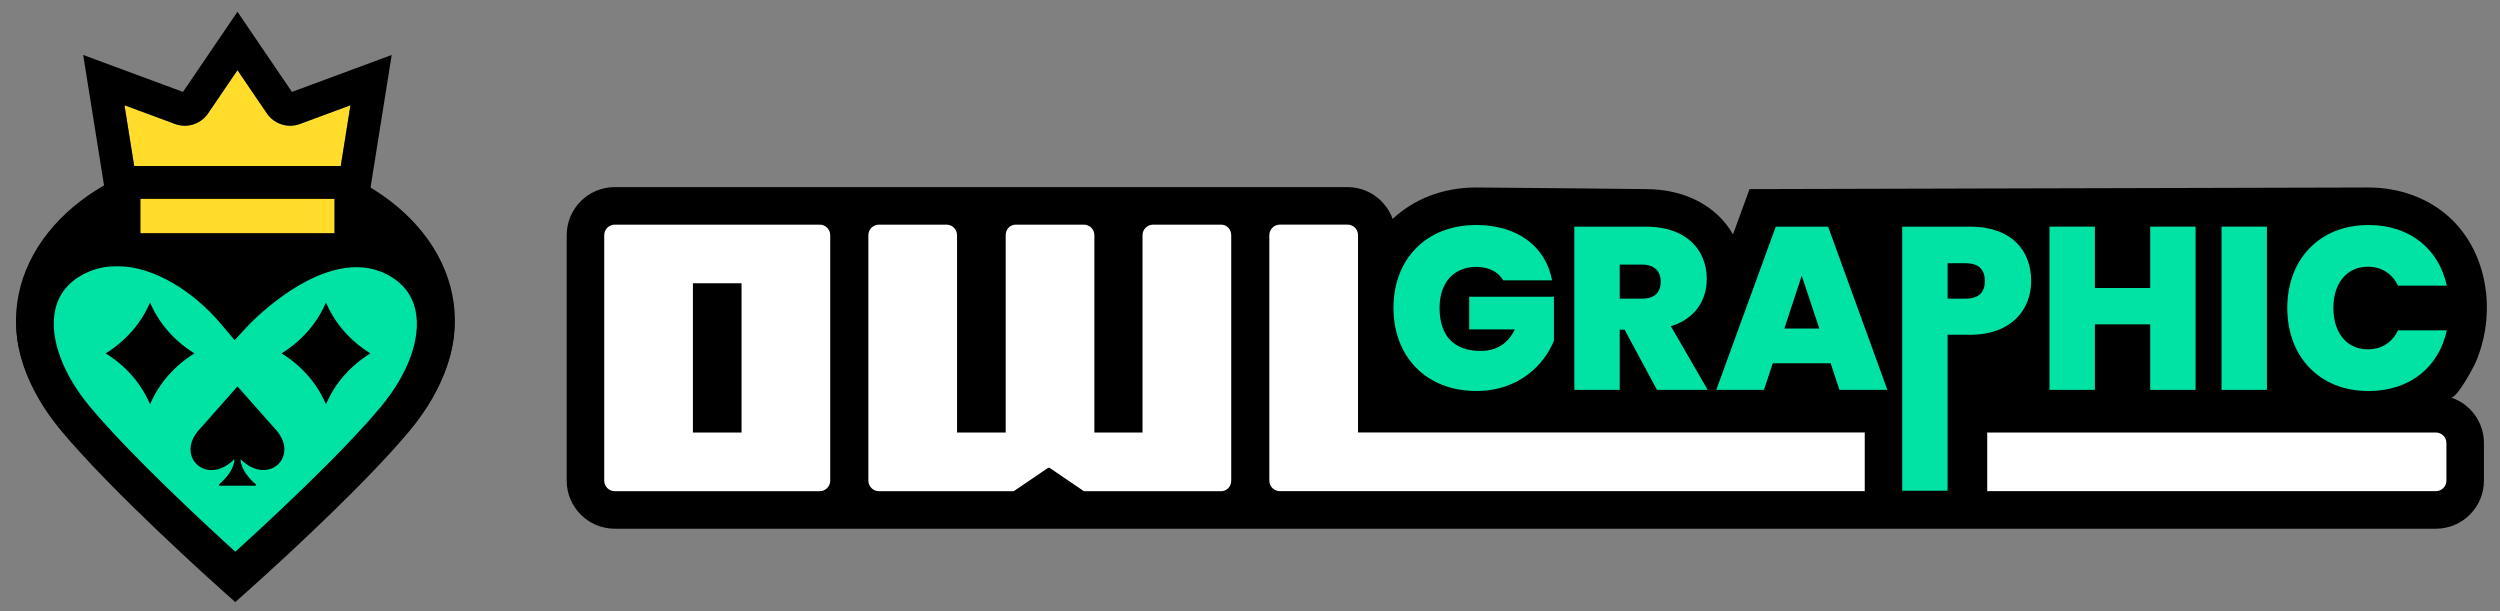
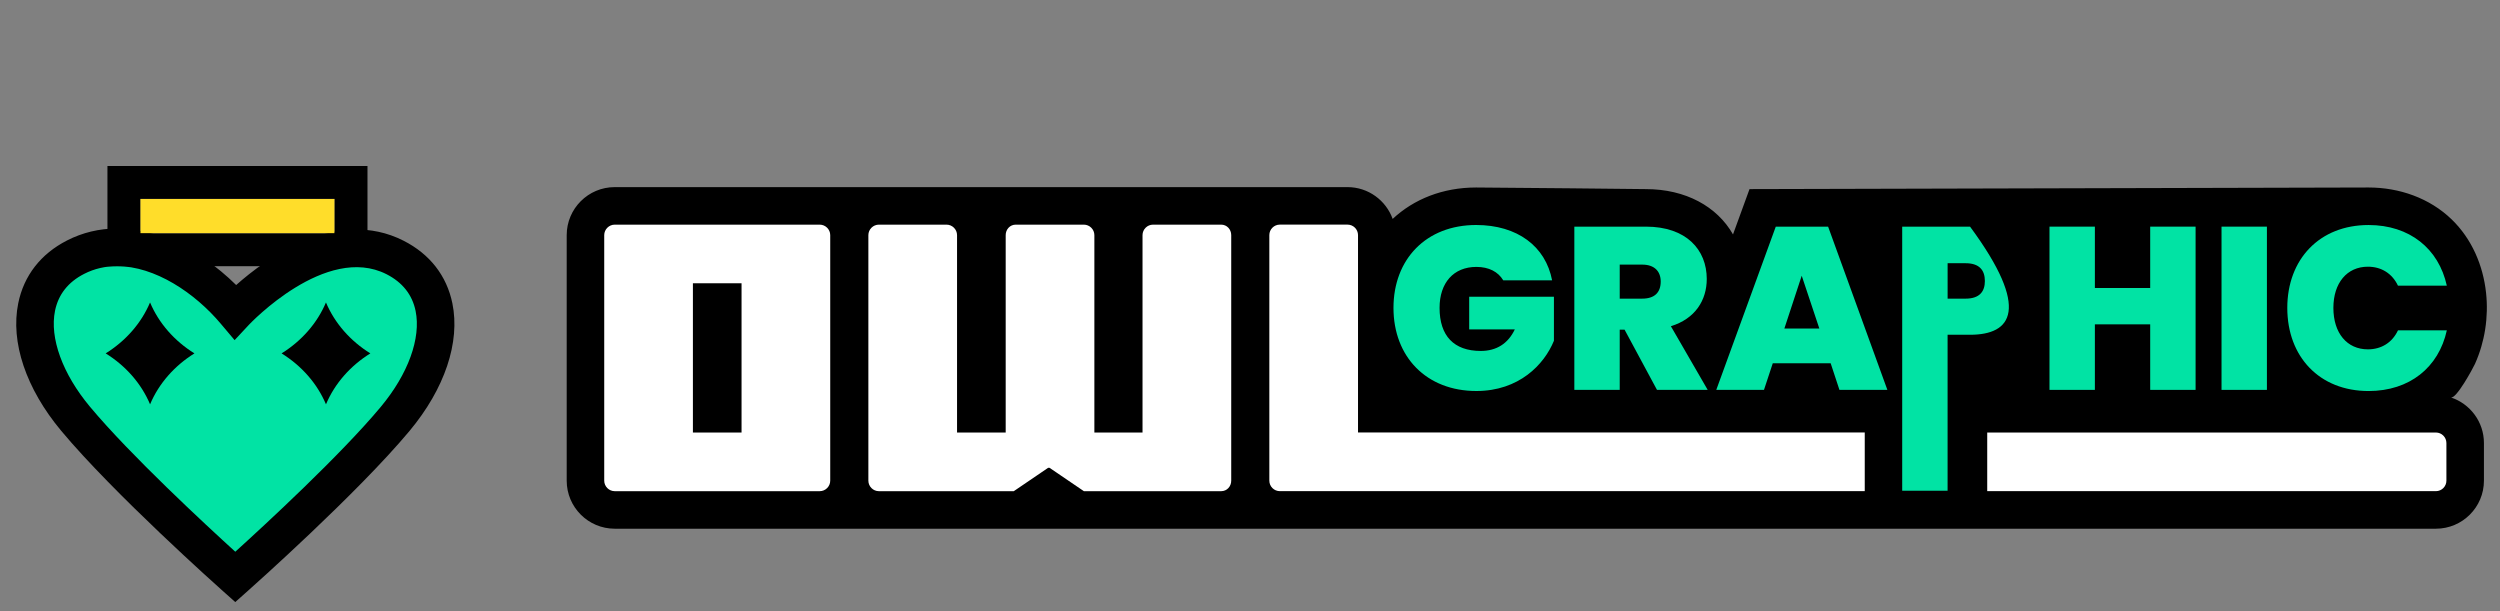
<svg xmlns="http://www.w3.org/2000/svg" version="1.1" id="Layer_2" x="0px" y="0px" viewBox="0 0 1065.91 260.61" style="enable-background:new 0 0 1065.91 260.61;" xml:space="preserve">
  <rect x="0" y="0" width="1065.91" height="260.61" fill="#808080" stroke="none" />
  <style type="text/css"> .st0{fill:#01E3A4;} .st1{fill:#FFDD2A;} .st2{fill:#FFFFFF;} </style>
  <g>
    <g>
      <g>
-         <ellipse cx="100.38" cy="136.67" rx="93.56" ry="71.96" />
        <g>
          <path class="st0" d="M168.45,109.78c-31.64-16.12-68.11,23.17-68.11,23.17c-15.21-18.09-43.57-35.86-68.13-23.3 c-23.84,12.2-22.25,42.21,0,68.87C54.46,205.19,100.32,246,100.32,246s45.88-40.68,68.13-67.34 C190.7,151.99,192.31,121.94,168.45,109.78z" />
          <path d="M100.31,256.7L95,251.97c-1.89-1.68-46.56-41.51-68.93-68.32c-15-17.98-21.67-37.8-18.29-54.37 c2.4-11.77,9.59-21.02,20.79-26.75c13.24-6.77,28.57-6.8,44.35-0.09c9.72,4.14,19.51,10.91,27.77,19.09 c12.74-11.33,42.9-33.4,71.39-18.89l0,0c11.2,5.7,18.39,14.94,20.8,26.7c3.4,16.59-3.27,36.42-18.29,54.42 c-22.38,26.81-67.08,66.53-68.97,68.21L100.31,256.7z M49.9,113.47c-4.83,0-9.57,1.02-14.04,3.31 c-6.81,3.48-10.98,8.77-12.4,15.71c-2.37,11.61,3.2,26.91,14.89,40.92c17.19,20.6,49.32,50.33,61.97,61.83 c12.66-11.47,44.8-41.11,61.98-61.7c11.71-14.03,17.28-29.34,14.9-40.96c-1.42-6.93-5.59-12.19-12.39-15.66 c-25.84-13.16-58.29,21.15-58.62,21.5l-6.16,6.6l-5.82-6.9C83.07,124.84,66.01,113.47,49.9,113.47z" />
        </g>
        <path d="M82.9,150.67c-8.52-5.29-15.18-12.85-18.92-21.71l0-0.01c-3.74,8.86-10.4,16.42-18.92,21.72 c8.52,5.29,15.18,12.85,18.92,21.71l0,0l0.02-0.02C67.73,163.5,74.39,155.96,82.9,150.67z" />
        <path d="M157.9,150.67c-8.52-5.29-15.18-12.85-18.92-21.71l0-0.01c-3.74,8.86-10.4,16.42-18.92,21.72 c8.52,5.29,15.18,12.85,18.92,21.71l0,0l0.02-0.02C142.73,163.5,149.39,155.96,157.9,150.67z" />
-         <path d="M116.84,182.35l-15.58-17.6l-15.58,17.6c-11.78,11.78,2.28,25.4,14.24,13.44c0,0,0.57,4.53-6.46,10.71 c-0.26,0.22-0.07,0.64,0.27,0.6h15.06c0.34,0.05,0.53-0.37,0.27-0.6c-7.03-6.18-6.46-10.71-6.46-10.71 C114.56,207.74,128.56,194.06,116.84,182.35z" />
      </g>
      <g>
        <g>
-           <path class="st1" d="M113.78,48.34l-12.53-18.43L88.72,48.34c-3.1,4.57-8.92,6.43-14.1,4.51l-21.54-7.98l6.37,39.9l41.8,0 l41.8,0l6.37-39.9l-21.54,7.98C122.7,54.77,116.88,52.91,113.78,48.34z" />
-           <path d="M101.25,29.92l12.53,18.43c2.29,3.36,6.04,5.26,9.93,5.26c1.39,0,2.8-0.24,4.17-0.75l21.54-7.98l-6.37,39.9h-41.8h-41.8 l-6.37-39.9l21.54,7.98c1.36,0.51,2.77,0.75,4.17,0.75c3.89,0,7.65-1.9,9.93-5.26L101.25,29.92 M101.25,5.02L89.67,22.04 L78.01,39.18l-20.08-7.43l-22.46-8.32l3.78,23.65l6.37,39.9l1.88,11.79h11.94h41.8h41.8h11.94l1.88-11.79l6.37-39.9l3.78-23.65 l-22.46,8.32l-20.08,7.43l-11.65-17.14L101.25,5.02L101.25,5.02z" />
-         </g>
+           </g>
        <g>
          <rect x="59.81" y="84.78" class="st1" width="82.87" height="14.73" />
          <path d="M142.68,84.78V99.5H59.81V84.78H142.68 M156.68,70.78h-14H59.81h-14v14V99.5v14h14h82.87h14v-14V84.78V70.78 L156.68,70.78z" />
        </g>
      </g>
    </g>
    <path d="M1059.97,124.86c-1.26-11.7-6.05-22.94-14.6-31.25c-9.46-9.19-22.44-13.67-35.5-13.67c-10.3,0-263.94,0.69-263.94,0.69 l-7.04,19.32c-6.78-11.92-20.21-19.32-37.15-19.32c0,0-62.66-0.69-72.37-0.69c-14.23,0-26.58,4.97-35.59,13.4 c-2.84-7.89-10.39-13.56-19.25-13.56H262.09c-11.29,0-20.47,9.18-20.47,20.47v104.7c0,11.29,9.18,20.47,20.47,20.47h776.5 c11.29,0,20.47-9.18,20.47-20.47v-16.06c0-9.06-5.93-16.76-14.1-19.44c2.32,0.76,9.48-12.54,10.3-14.34 C1059.45,145.77,1061.08,135.14,1059.97,124.86z" />
    <g>
      <g>
        <g>
          <path class="st2" d="M353.98,100.25v104.7c0,2.44-2.03,4.47-4.47,4.47h-87.42c-2.44,0-4.47-2.03-4.47-4.47v-104.7 c0-2.44,2.03-4.47,4.47-4.47h28.87h58.55C351.95,95.78,353.98,97.81,353.98,100.25z M316.17,120.78h-20.74v63.63h20.74V120.78z" />
          <path class="st2" d="M524.95,100.25v104.7c0,2.44-1.83,4.47-4.27,4.47h-58.55l-14.64-9.96h-0.61l-14.64,9.96h-57.53 c-2.44,0-4.47-2.03-4.47-4.47v-104.7c0-2.44,2.03-4.47,4.47-4.47h28.87c2.44,0,4.47,2.03,4.47,4.47v84.16h20.74v-84.16 c0-2.44,1.83-4.47,4.27-4.47h29.07c2.44,0,4.47,2.03,4.47,4.47v84.16h20.53v-84.16c0-2.44,2.03-4.47,4.47-4.47h29.07 C523.12,95.78,524.95,97.81,524.95,100.25z" />
          <path class="st2" d="M795.06,184.41v25H545.67c-2.46,0-4.47-2.01-4.47-4.47v-16.06v-88.64c0-2.46,2.01-4.47,4.47-4.47h28.87 c2.46,0,4.47,2.01,4.47,4.47v84.16H795.06z" />
          <path class="st2" d="M1038.59,184.41H847.28v25h191.31c2.46,0,4.47-2.01,4.47-4.47v-16.06 C1043.06,186.43,1041.05,184.41,1038.59,184.41z" />
        </g>
      </g>
      <g>
        <g>
          <path class="st0" d="M661.76,119.53h-20.83c-2.17-3.65-6.12-5.73-11.45-5.73c-9.77,0-15.7,6.81-15.7,17.47 c0,11.95,6.12,18.36,17.57,18.36c6.71,0,11.65-3.16,14.51-9.18h-19.45v-13.92h36.13v18.76c-4.15,10.17-14.91,21.42-33.07,21.42 c-21.33,0-35.34-14.61-35.34-35.44c0-20.73,13.92-35.34,35.24-35.34C646.95,95.94,659,105.02,661.76,119.53z" />
          <path class="st0" d="M701.74,96.63c17.28,0,25.96,9.87,25.96,22.31c0,9.08-4.94,16.98-15.3,20.14l15.7,27.15h-21.62 l-13.82-25.67h-2.07v25.67h-19.35v-69.6H701.74z M700.17,112.82h-9.58v14.51h9.58c5.23,0,7.9-2.57,7.9-7.31 C708.06,115.68,705.4,112.82,700.17,112.82z" />
          <path class="st0" d="M780.53,154.88h-24.68l-3.75,11.35h-20.34l25.37-69.6h22.31l25.27,69.6h-20.44L780.53,154.88z M768.19,117.56l-7.4,22.51h14.91L768.19,117.56z" />
-           <path class="st0" d="M839.96,142.73h-9.58v66.5h-19.35V96.63h28.93c17.28,0,26.06,9.77,26.06,23.2 C866.03,131.97,857.63,142.73,839.96,142.73z M838.09,127.33c5.82,0,8.19-2.96,8.19-7.5c0-4.64-2.37-7.6-8.19-7.6h-7.7v15.1 H838.09z" />
+           <path class="st0" d="M839.96,142.73h-9.58v66.5h-19.35V96.63h28.93C866.03,131.97,857.63,142.73,839.96,142.73z M838.09,127.33c5.82,0,8.19-2.96,8.19-7.5c0-4.64-2.37-7.6-8.19-7.6h-7.7v15.1 H838.09z" />
          <path class="st0" d="M916.77,138.29h-23.59v27.94h-19.35v-69.6h19.35v26.16h23.59V96.63h19.35v69.6h-19.35V138.29z" />
          <path class="st0" d="M947.18,96.63h19.35v69.6h-19.35V96.63z" />
          <path class="st0" d="M1009.87,95.94c17.47,0,29.91,10.07,33.37,25.87h-20.83c-2.47-5.23-7.11-8.1-12.83-8.1 c-8.89,0-14.71,6.91-14.71,17.57c0,10.76,5.82,17.67,14.71,17.67c5.73,0,10.37-2.86,12.83-8.1h20.83 c-3.46,15.8-15.89,25.87-33.37,25.87c-20.93,0-34.65-14.61-34.65-35.44C975.22,110.55,988.94,95.94,1009.87,95.94z" />
        </g>
      </g>
    </g>
  </g>
</svg>